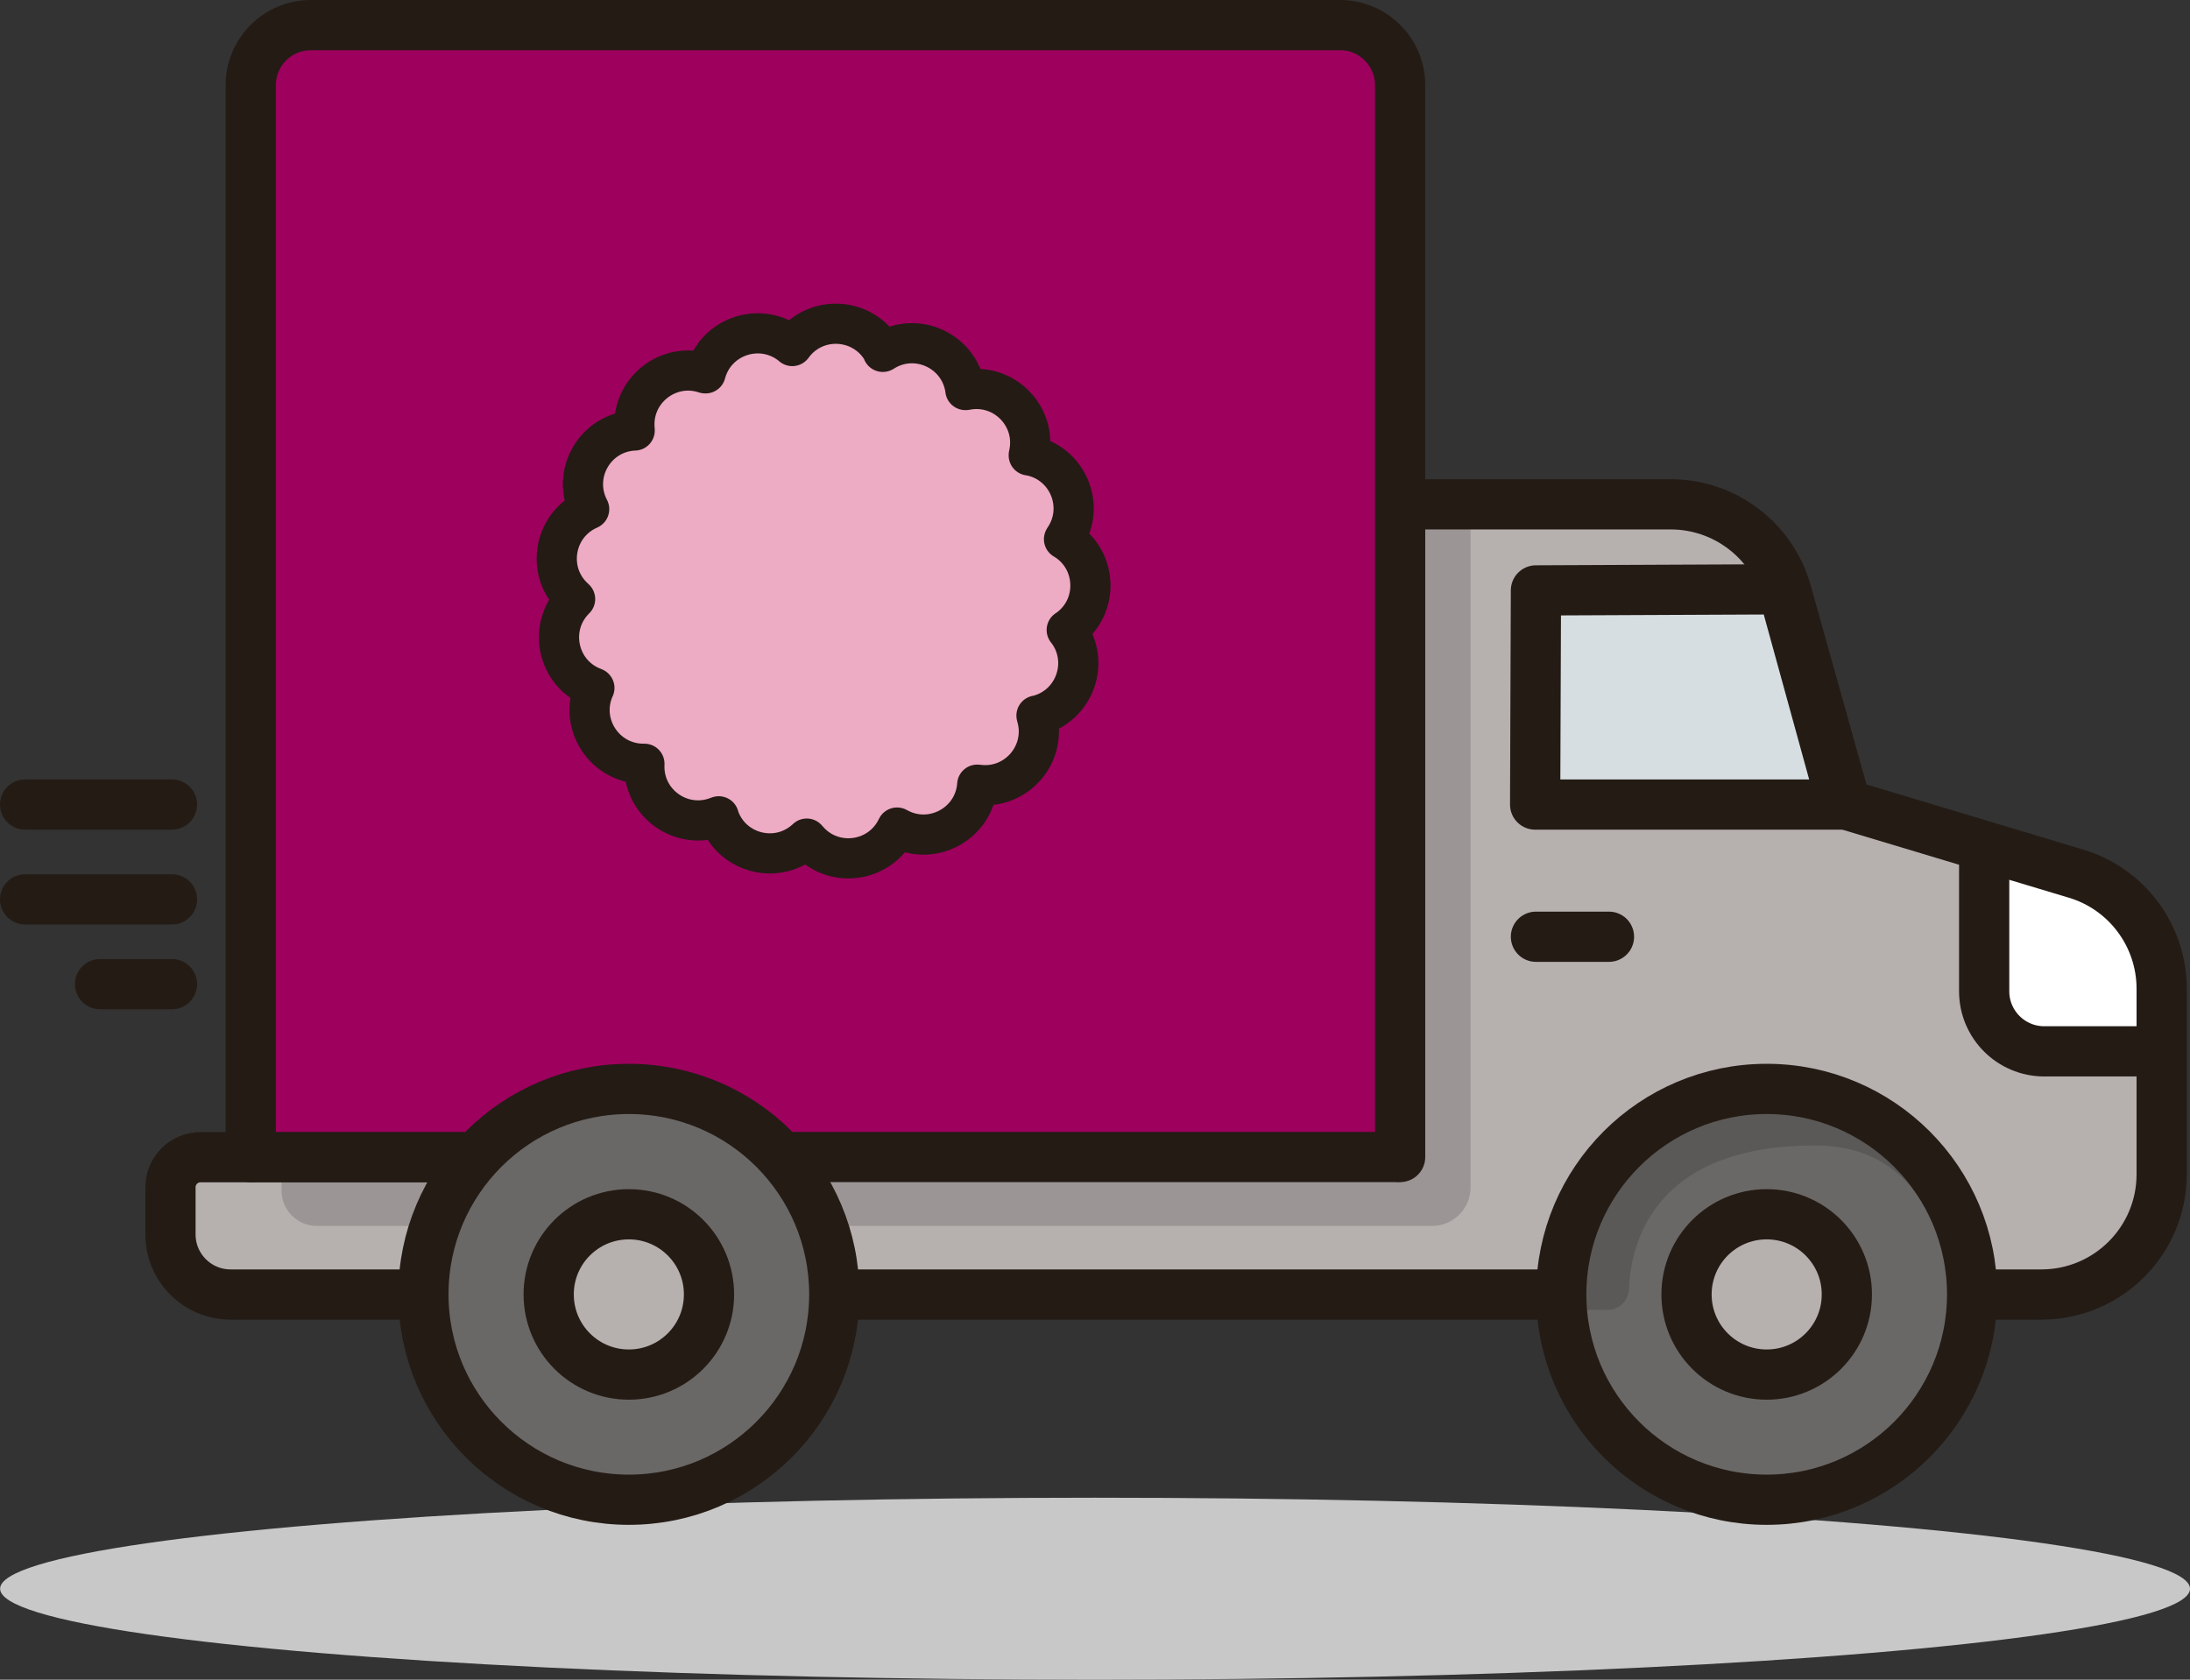
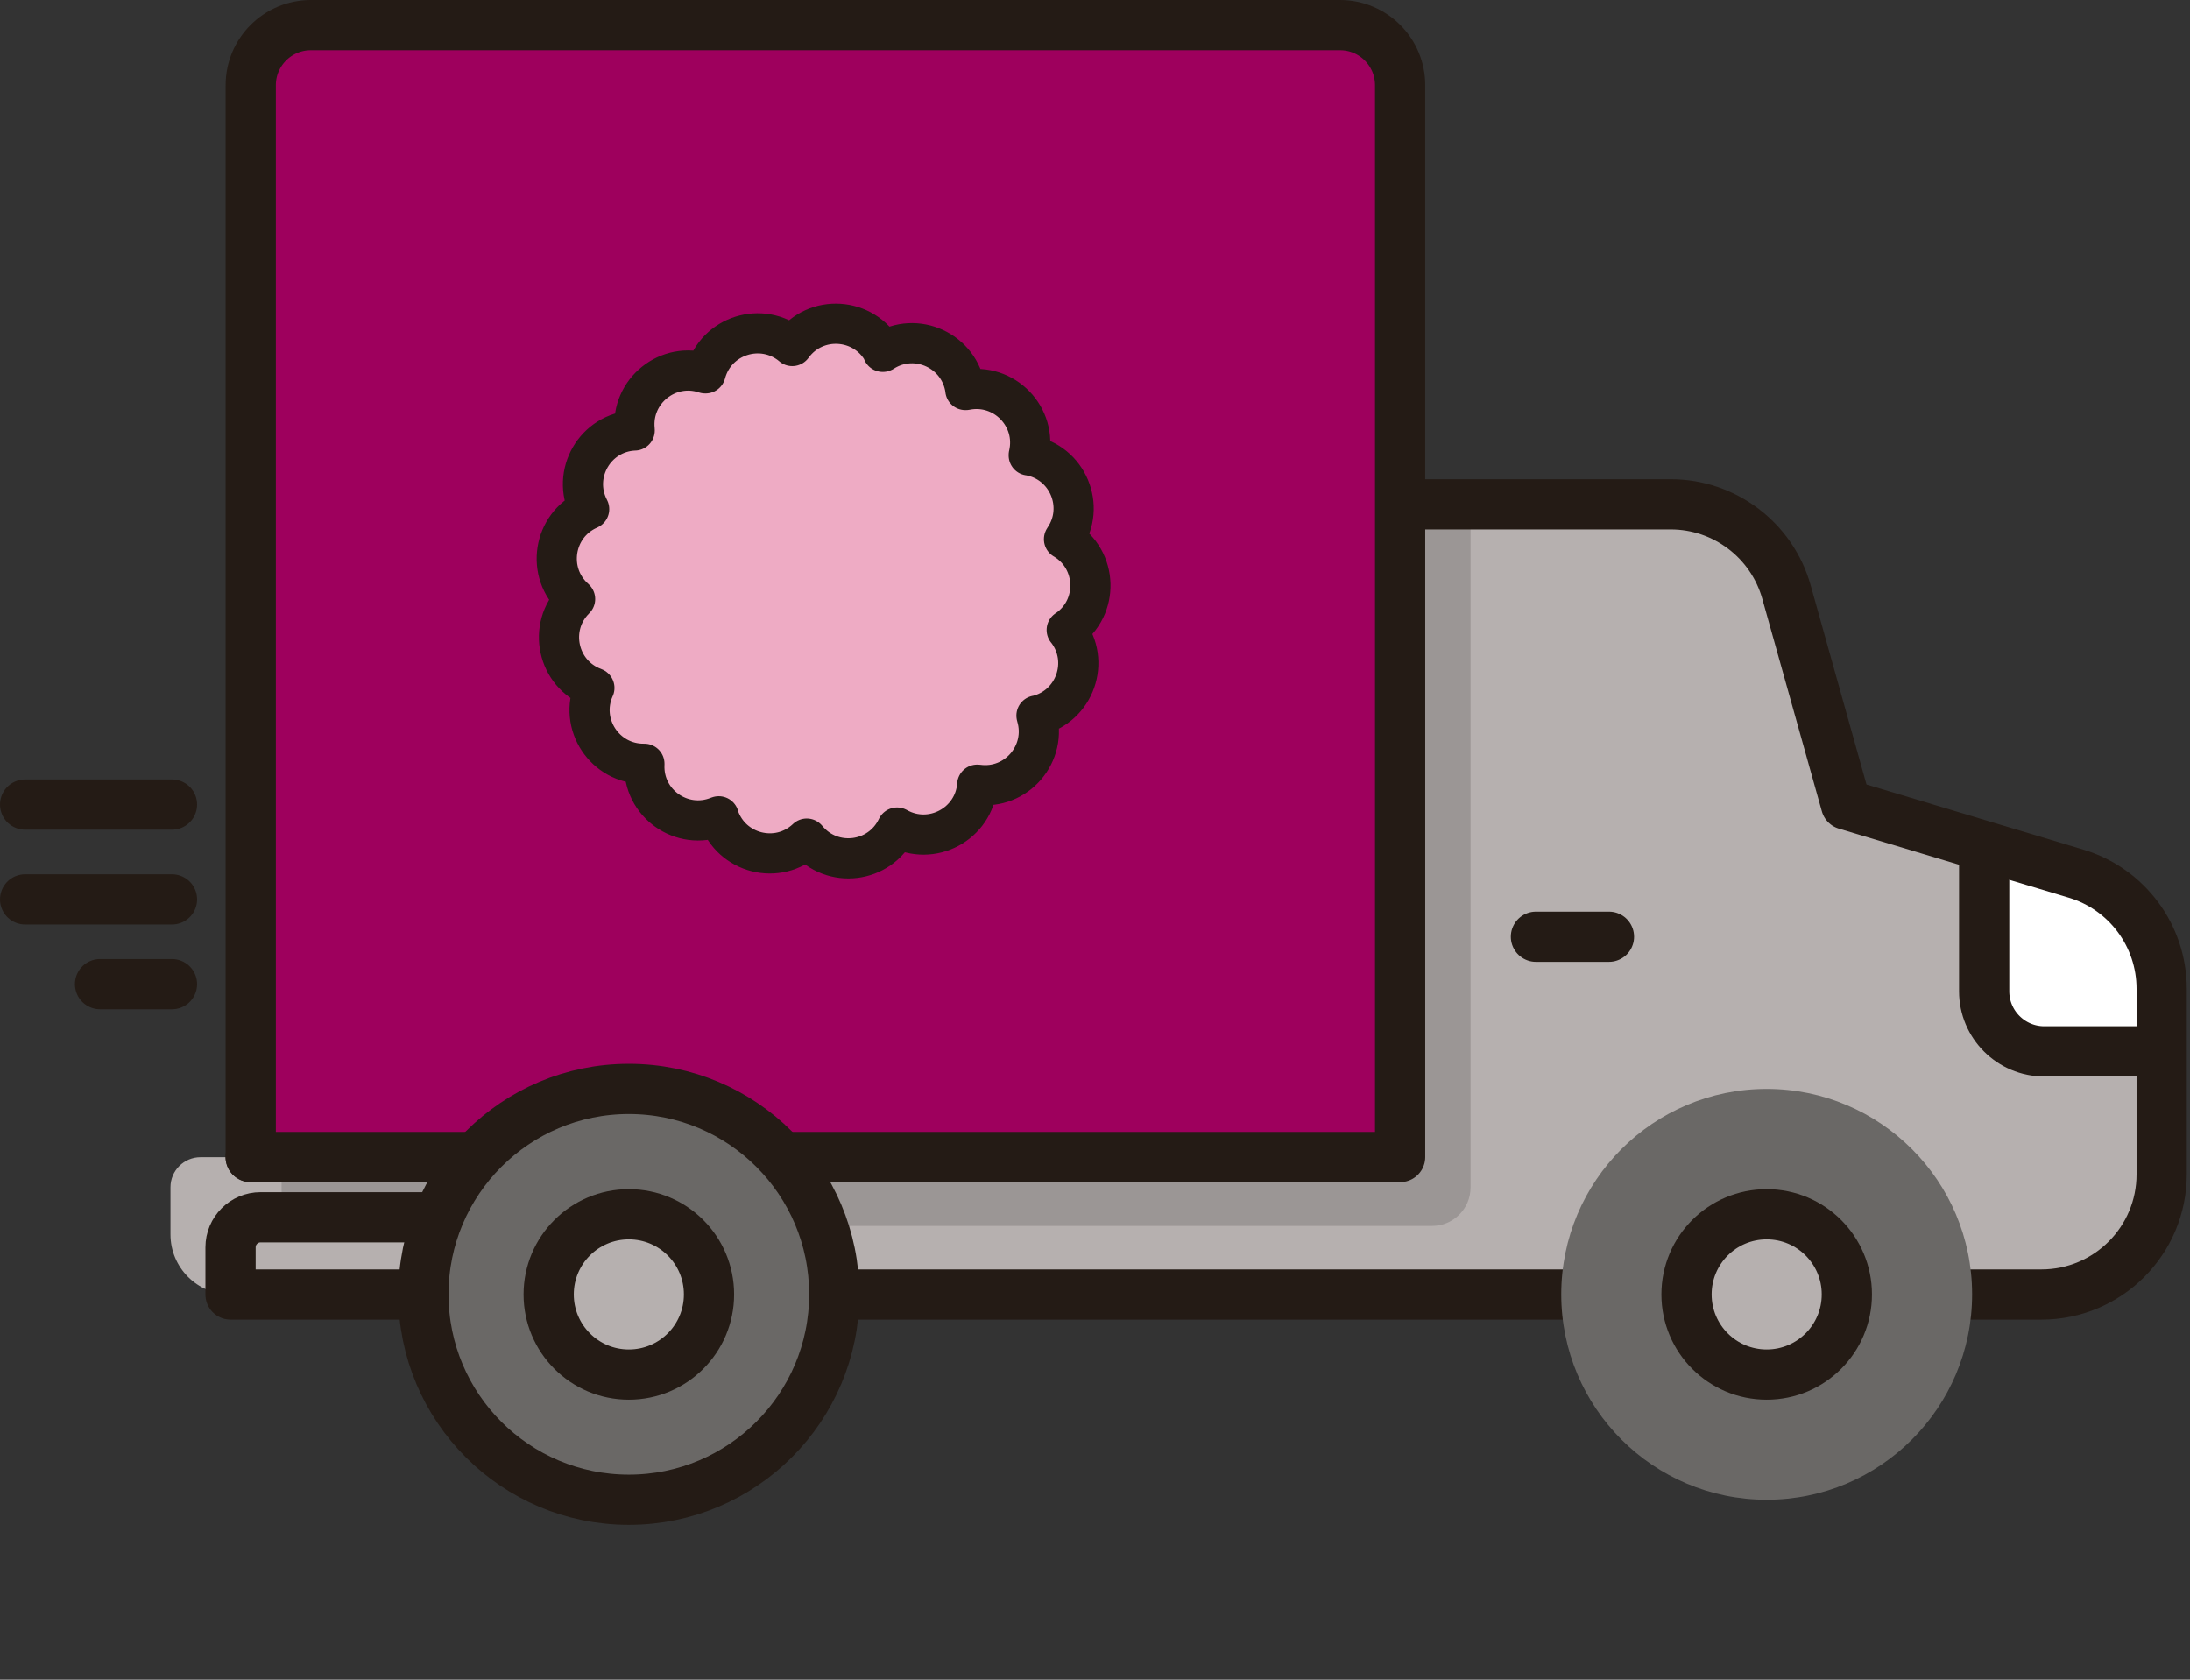
<svg xmlns="http://www.w3.org/2000/svg" viewBox="0 0 218.01 167.23" id="Ebene_2">
  <rect x="0" y="0" width="218.01" height="167.23" fill="#333333" stroke="none" />
  <defs>
    <style>.cls-1{fill:#b28294;}.cls-1,.cls-2,.cls-3{stroke-width:0px;}.cls-4{fill:#d7dee2;}.cls-4,.cls-5,.cls-6,.cls-7,.cls-8,.cls-9,.cls-10,.cls-11,.cls-12{stroke-linecap:round;stroke-linejoin:round;}.cls-4,.cls-5,.cls-6,.cls-7,.cls-8,.cls-10,.cls-11,.cls-12{stroke:#241b15;}.cls-4,.cls-5,.cls-6,.cls-10,.cls-11,.cls-12{stroke-width:5px;}.cls-13{clip-path:url(#clippath);}.cls-5{fill:#9e005d;}.cls-6,.cls-14{fill:#6a6866;}.cls-7,.cls-8,.cls-9{stroke-width:4px;}.cls-7,.cls-15{fill:#eeabc4;}.cls-8,.cls-9,.cls-10{fill:none;}.cls-9{stroke:#000;}.cls-16{clip-path:url(#clippath-1);}.cls-17{clip-path:url(#clippath-2);}.cls-2{fill:#000;opacity:.15;}.cls-3{fill:#c8c8c8;}.cls-11{fill:#fff;}.cls-18,.cls-12{fill:#b6b0af;}</style>
    <clipPath id="clippath">
      <path d="M140.18,50.21h26.14c5.36,0,10.07,3.57,11.52,8.73l5.93,21.16,22.9,6.88c5.06,1.52,8.52,6.18,8.52,11.46v18.47c0,6.61-5.36,11.97-11.97,11.97h-63.05s-36.01,0-36.01,0h-19.71s-43.59,0-43.59,0h-17.91c-3.3,0-5.98-2.68-5.98-5.98v-4.7c0-1.65,1.34-2.99,2.99-2.99h26.33" class="cls-12" id="path3681-2" />
    </clipPath>
    <clipPath id="clippath-1">
      <path d="M87.88,35.03l.04-.02c3.29-2.09,7.63-.08,8.18,3.78v.04s.05,0,.05,0c3.82-.76,7.15,2.68,6.26,6.47v.04s.03,0,.03,0c3.84.67,5.7,5.08,3.5,8.3l-.02.04.04.02c3.33,2.01,3.48,6.8.27,9l-.04.02.03.03c2.38,3.08.79,7.59-3,8.49h-.04s.01.05.01.05c1.11,3.73-2.01,7.37-5.87,6.83h-.04s0,.04,0,.04c-.31,3.88-4.54,6.14-7.94,4.25l-.04-.02-.02.04c-1.7,3.51-6.45,4.09-8.94,1.09l-.03-.03-.03.03c-2.85,2.66-7.49,1.48-8.73-2.21v-.04s-.06.02-.06.02c-3.62,1.45-7.52-1.32-7.34-5.21v-.04s-.04,0-.04,0c-3.89.04-6.53-3.95-4.96-7.51l.02-.04-.04-.02c-3.65-1.36-4.67-6.04-1.91-8.8l.03-.03-.03-.03c-2.91-2.59-2.17-7.32,1.39-8.9l.04-.02-.02-.04c-1.78-3.47.62-7.61,4.51-7.79h.04s0-.05,0-.05c-.4-3.87,3.33-6.87,7.02-5.64h.04s.01-.03.01-.03c1.02-3.76,5.59-5.2,8.59-2.72l.03.03.03-.04c2.31-3.14,7.09-2.83,8.99.57l.02.04Z" class="cls-7" />
    </clipPath>
    <clipPath id="clippath-2">
      <path d="M175.87,108.41c11.29,0,20.45,9.16,20.45,20.45s-9.16,20.45-20.45,20.45-20.45-9.16-20.45-20.45,9.16-20.45,20.45-20.45Z" class="cls-6" id="path3685-2" />
    </clipPath>
  </defs>
  <g id="Verkehr">
-     <ellipse ry="9.06" rx="109" cy="158.17" cx="109.01" class="cls-3" />
    <path d="M140.18,50.21h26.14c5.36,0,10.07,3.57,11.52,8.73l5.93,21.16,22.9,6.88c5.06,1.52,8.52,6.18,8.52,11.46v18.47c0,6.61-5.36,11.97-11.97,11.97h-63.05s-36.01,0-36.01,0h-19.71s-43.59,0-43.59,0h-17.91c-3.3,0-5.98-2.68-5.98-5.98v-4.7c0-1.65,1.34-2.99,2.99-2.99h26.33" class="cls-18" id="path3681" />
    <g class="cls-13">
      <path d="M235.12,101.07l-22.23-38.35-15.37,22.18v13.79c0,3.3,2.68,5.98,5.98,5.98h10.96l20.66-3.61Z" class="cls-11" id="path3741" />
      <path d="M146.39,41.63v76.59c0,2.11-1.71,3.83-3.83,3.83H31.54c-1.94,0-3.51-1.57-3.51-3.51v-36.53c0-1.53.99-2.88,2.44-3.34l115.91-37.04Z" class="cls-2" />
    </g>
-     <path d="M140.18,50.21h26.14c5.36,0,10.07,3.57,11.52,8.73l5.93,21.16,22.9,6.88c5.06,1.52,8.52,6.18,8.52,11.46v18.47c0,6.61-5.36,11.97-11.97,11.97h-63.05s-36.01,0-36.01,0h-19.71s-43.59,0-43.59,0h-17.91c-3.3,0-5.98-2.68-5.98-5.98v-4.7c0-1.65,1.34-2.99,2.99-2.99h26.33" class="cls-10" id="path3681-3" />
+     <path d="M140.18,50.21h26.14c5.36,0,10.07,3.57,11.52,8.73l5.93,21.16,22.9,6.88c5.06,1.52,8.52,6.18,8.52,11.46v18.47c0,6.61-5.36,11.97-11.97,11.97h-63.05s-36.01,0-36.01,0h-19.71s-43.59,0-43.59,0h-17.91v-4.7c0-1.65,1.34-2.99,2.99-2.99h26.33" class="cls-10" id="path3681-3" />
    <g id="g3719">
      <path d="M139.38,115.19V8.48c0-3.3-2.68-5.98-5.98-5.98H30.94c-3.3,0-5.98,2.68-5.98,5.98v106.71" class="cls-5" id="path3721" />
    </g>
    <path d="M152.9,93.26h7.27" class="cls-10" id="path3717" />
    <path d="M108.56,115.19h-29.98" class="cls-9" id="path3725" />
    <path d="M24.95,115.19h114.03-18.46" class="cls-10" id="path3729" />
-     <polygon points="152.9 58.78 177.48 58.67 183.38 80.1 152.82 80.1 152.9 58.78" class="cls-4" />
    <path d="M87.88,35.03l.04-.02c3.29-2.09,7.63-.08,8.18,3.78v.04s.05,0,.05,0c3.82-.76,7.15,2.68,6.26,6.47v.04s.03,0,.03,0c3.84.67,5.7,5.08,3.5,8.3l-.02.04.04.02c3.33,2.01,3.48,6.8.27,9l-.04.02.03.03c2.38,3.08.79,7.59-3,8.49h-.04s.01.05.01.05c1.11,3.73-2.01,7.37-5.87,6.83h-.04s0,.04,0,.04c-.31,3.88-4.54,6.14-7.94,4.25l-.04-.02-.02.04c-1.7,3.51-6.45,4.09-8.94,1.09l-.03-.03-.03.03c-2.85,2.66-7.49,1.48-8.73-2.21v-.04s-.06.02-.06.02c-3.62,1.45-7.52-1.32-7.34-5.21v-.04s-.04,0-.04,0c-3.89.04-6.53-3.95-4.96-7.51l.02-.04-.04-.02c-3.65-1.36-4.67-6.04-1.91-8.8l.03-.03-.03-.03c-2.91-2.59-2.17-7.32,1.39-8.9l.04-.02-.02-.04c-1.78-3.47.62-7.61,4.51-7.79h.04s0-.05,0-.05c-.4-3.87,3.33-6.87,7.02-5.64h.04s.01-.03.01-.03c1.02-3.76,5.59-5.2,8.59-2.72l.03.03.03-.04c2.31-3.14,7.09-2.83,8.99.57l.02.04Z" class="cls-15" />
    <g class="cls-16">
-       <path d="M60.23,81.25c10.17,3.26,22.46,11.43,38.71,4.03,17.5-7.96,8.95-32.33,8.95-32.33l45.35,50.93-62.09,19.66-46.73-31.1,15.81-11.19Z" class="cls-1" />
-     </g>
+       </g>
    <path d="M87.88,35.03l.04-.02c3.29-2.09,7.63-.08,8.18,3.78v.04s.05,0,.05,0c3.82-.76,7.15,2.68,6.26,6.47v.04s.03,0,.03,0c3.84.67,5.7,5.08,3.5,8.3l-.02.04.04.02c3.33,2.01,3.48,6.8.27,9l-.04.02.03.03c2.38,3.08.79,7.59-3,8.49h-.04s.01.05.01.05c1.11,3.73-2.01,7.37-5.87,6.83h-.04s0,.04,0,.04c-.31,3.88-4.54,6.14-7.94,4.25l-.04-.02-.02.04c-1.7,3.51-6.45,4.09-8.94,1.09l-.03-.03-.03.03c-2.85,2.66-7.49,1.48-8.73-2.21v-.04s-.06.02-.06.02c-3.62,1.45-7.52-1.32-7.34-5.21v-.04s-.04,0-.04,0c-3.89.04-6.53-3.95-4.96-7.51l.02-.04-.04-.02c-3.65-1.36-4.67-6.04-1.91-8.8l.03-.03-.03-.03c-2.91-2.59-2.17-7.32,1.39-8.9l.04-.02-.02-.04c-1.78-3.47.62-7.61,4.51-7.79h.04s0-.05,0-.05c-.4-3.87,3.33-6.87,7.02-5.64h.04s.01-.03.01-.03c1.02-3.76,5.59-5.2,8.59-2.72l.03.03.03-.04c2.31-3.14,7.09-2.83,8.99.57l.02.04Z" class="cls-8" />
    <path d="M175.87,108.41c11.29,0,20.45,9.16,20.45,20.45s-9.16,20.45-20.45,20.45-20.45-9.16-20.45-20.45,9.16-20.45,20.45-20.45Z" class="cls-14" id="path3685" />
    <g class="cls-17">
-       <path d="M143.15,130.36l16.86.05c1.17,0,2.11-.92,2.15-2.09.17-4.42,2.37-14.28,18.53-14.28,11.14,0,12.89,10.59,13.16,13.87.05.56.49.99,1.05,1.04l5.93.49-7.09-26.42h-42.11l-8.49,27.34Z" class="cls-2" />
-     </g>
-     <path d="M175.87,108.41c11.29,0,20.45,9.16,20.45,20.45s-9.16,20.45-20.45,20.45-20.45-9.16-20.45-20.45,9.16-20.45,20.45-20.45Z" class="cls-10" id="path3685-3" />
+       </g>
    <g id="g3687">
      <path d="M62.6,108.41c11.3,0,20.45,9.16,20.45,20.45s-9.16,20.45-20.45,20.45-20.45-9.16-20.45-20.45,9.16-20.45,20.45-20.45Z" class="cls-6" id="path3689" />
    </g>
    <g id="g3691">
      <path d="M62.6,120.89c4.41,0,7.98,3.57,7.98,7.98s-3.57,7.98-7.98,7.98-7.98-3.57-7.98-7.98,3.57-7.98,7.98-7.98Z" class="cls-12" id="path3693" />
    </g>
    <g id="g3695">
      <path d="M175.87,120.89c4.41,0,7.98,3.57,7.98,7.98s-3.57,7.98-7.98,7.98-7.98-3.57-7.98-7.98,3.57-7.98,7.98-7.98Z" class="cls-12" id="path3697" />
    </g>
    <line y2="80.1" x2="17.12" y1="80.1" x1="2.5" class="cls-10" />
    <line y2="89.54" x2="17.12" y1="89.54" x1="2.5" class="cls-10" />
    <line y2="97.98" x2="17.12" y1="97.98" x1="9.96" class="cls-10" />
  </g>
</svg>